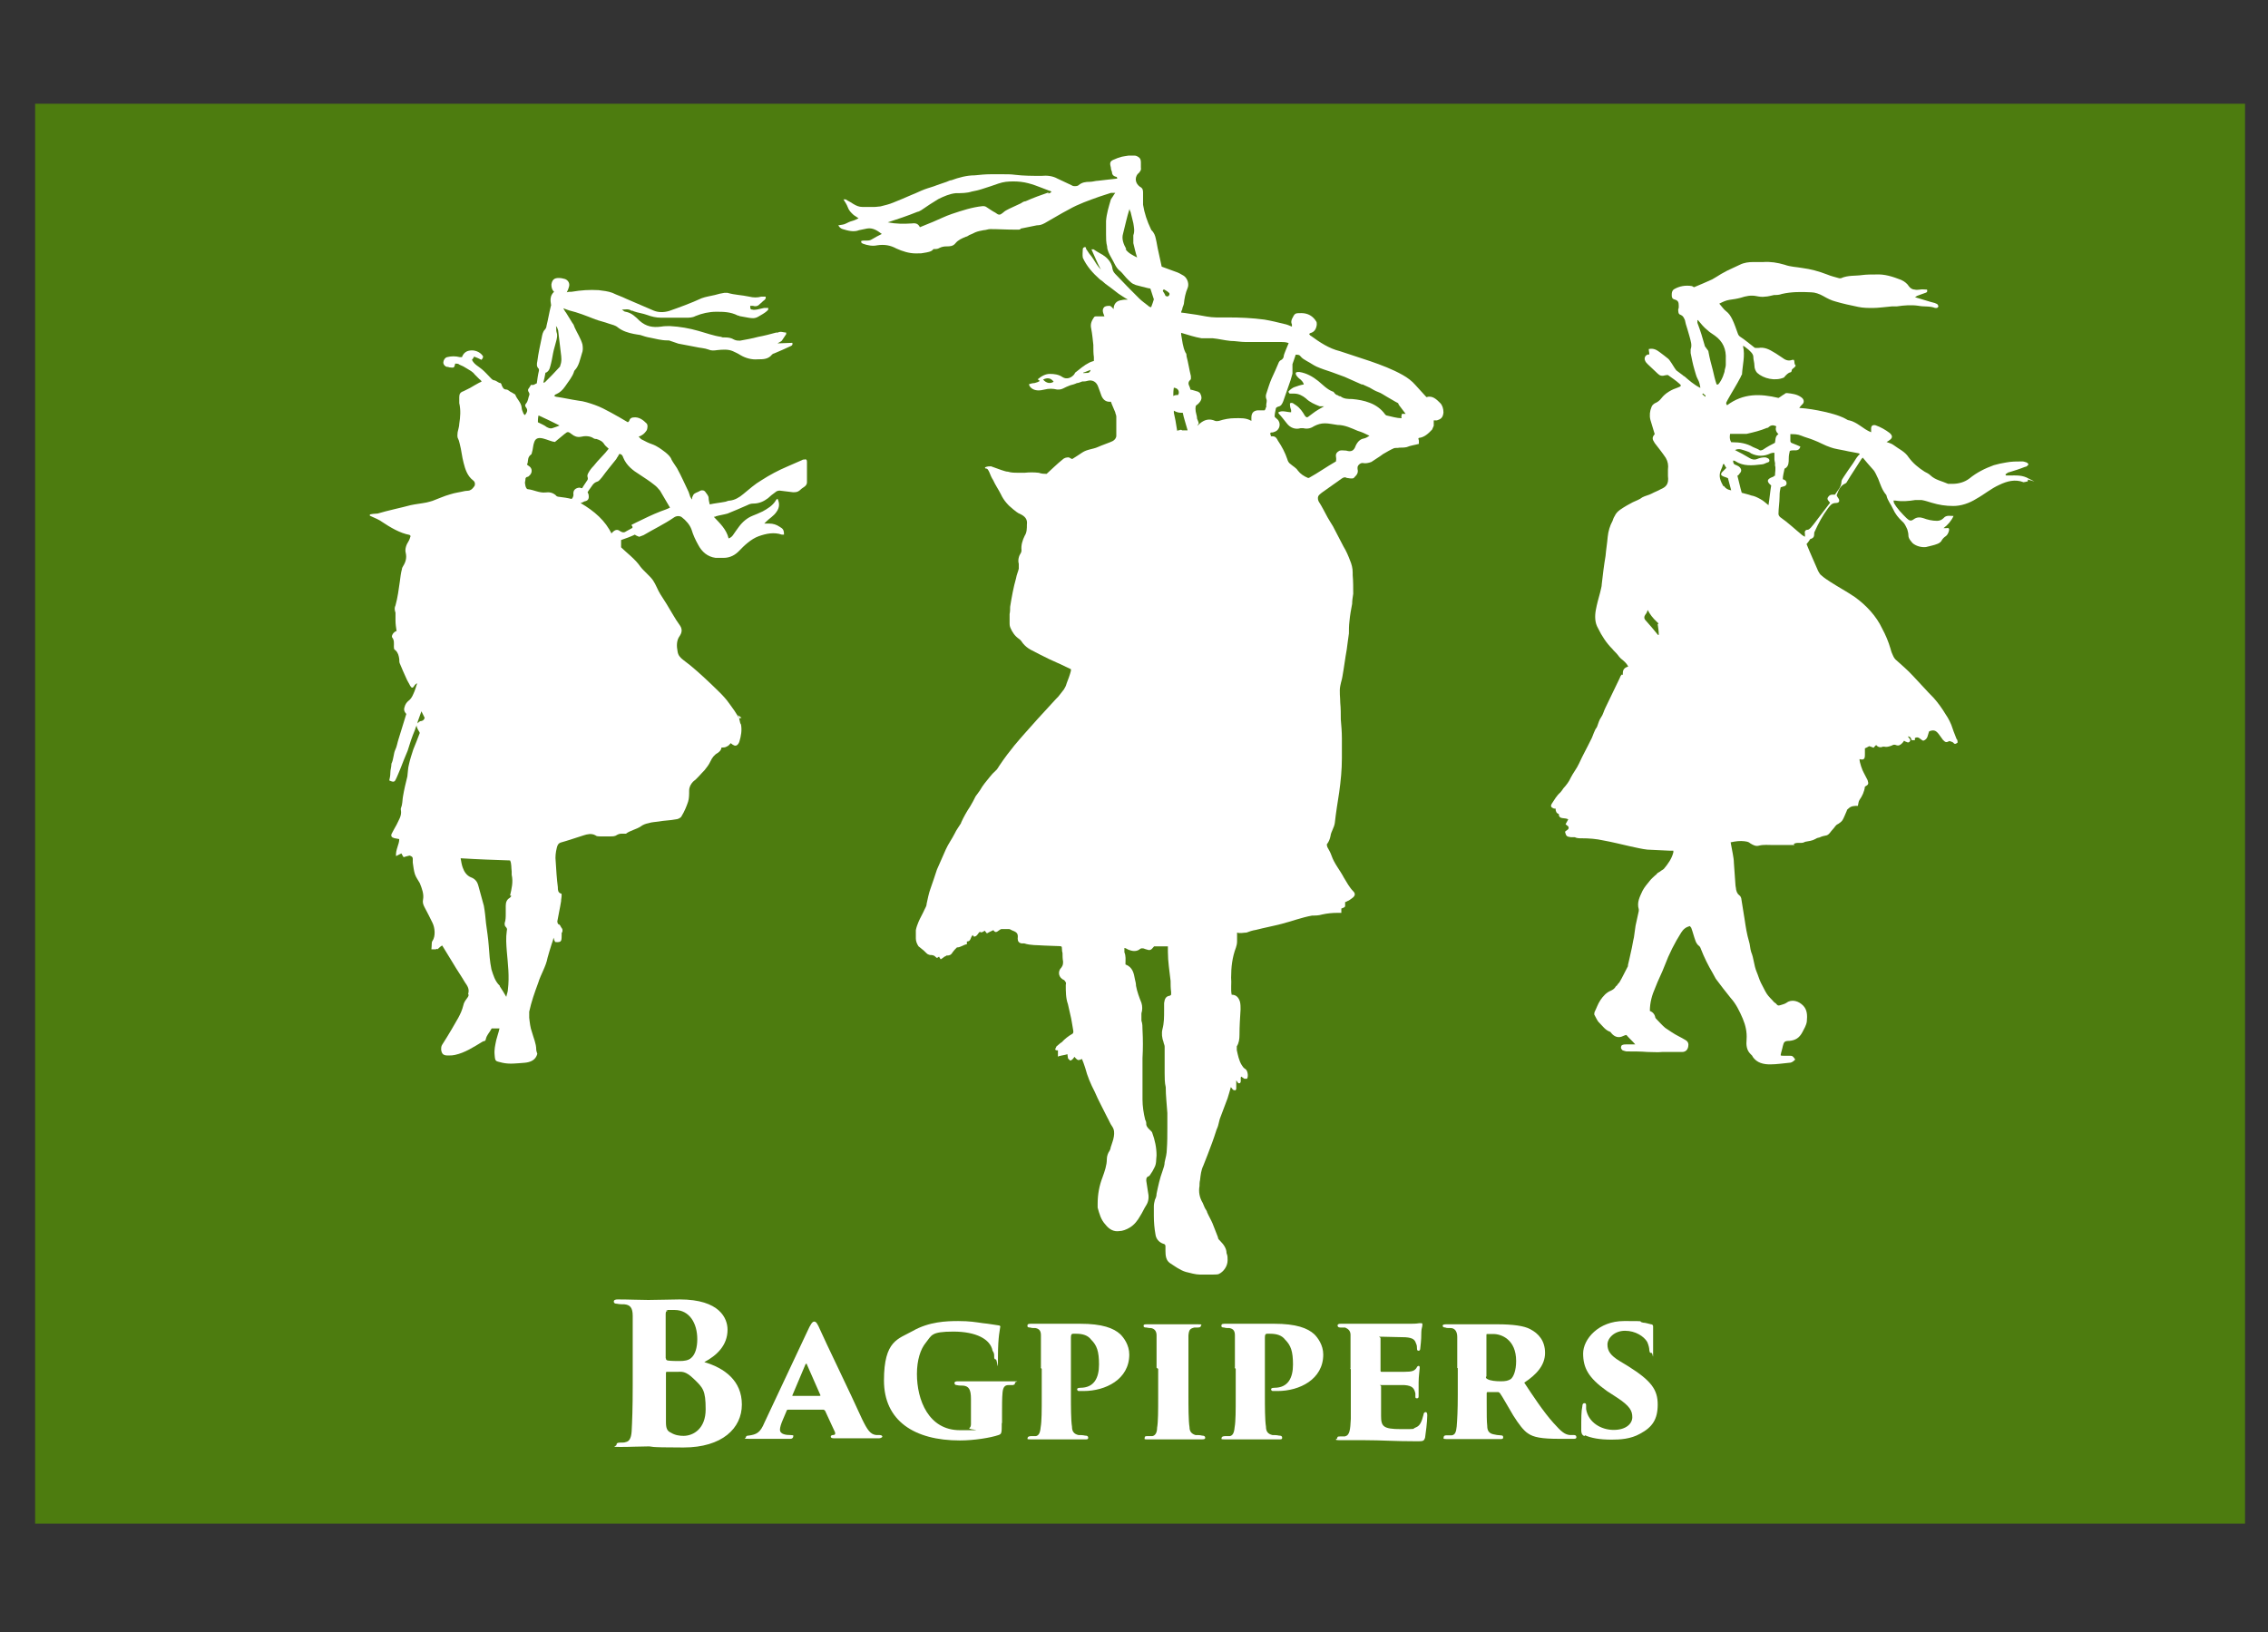
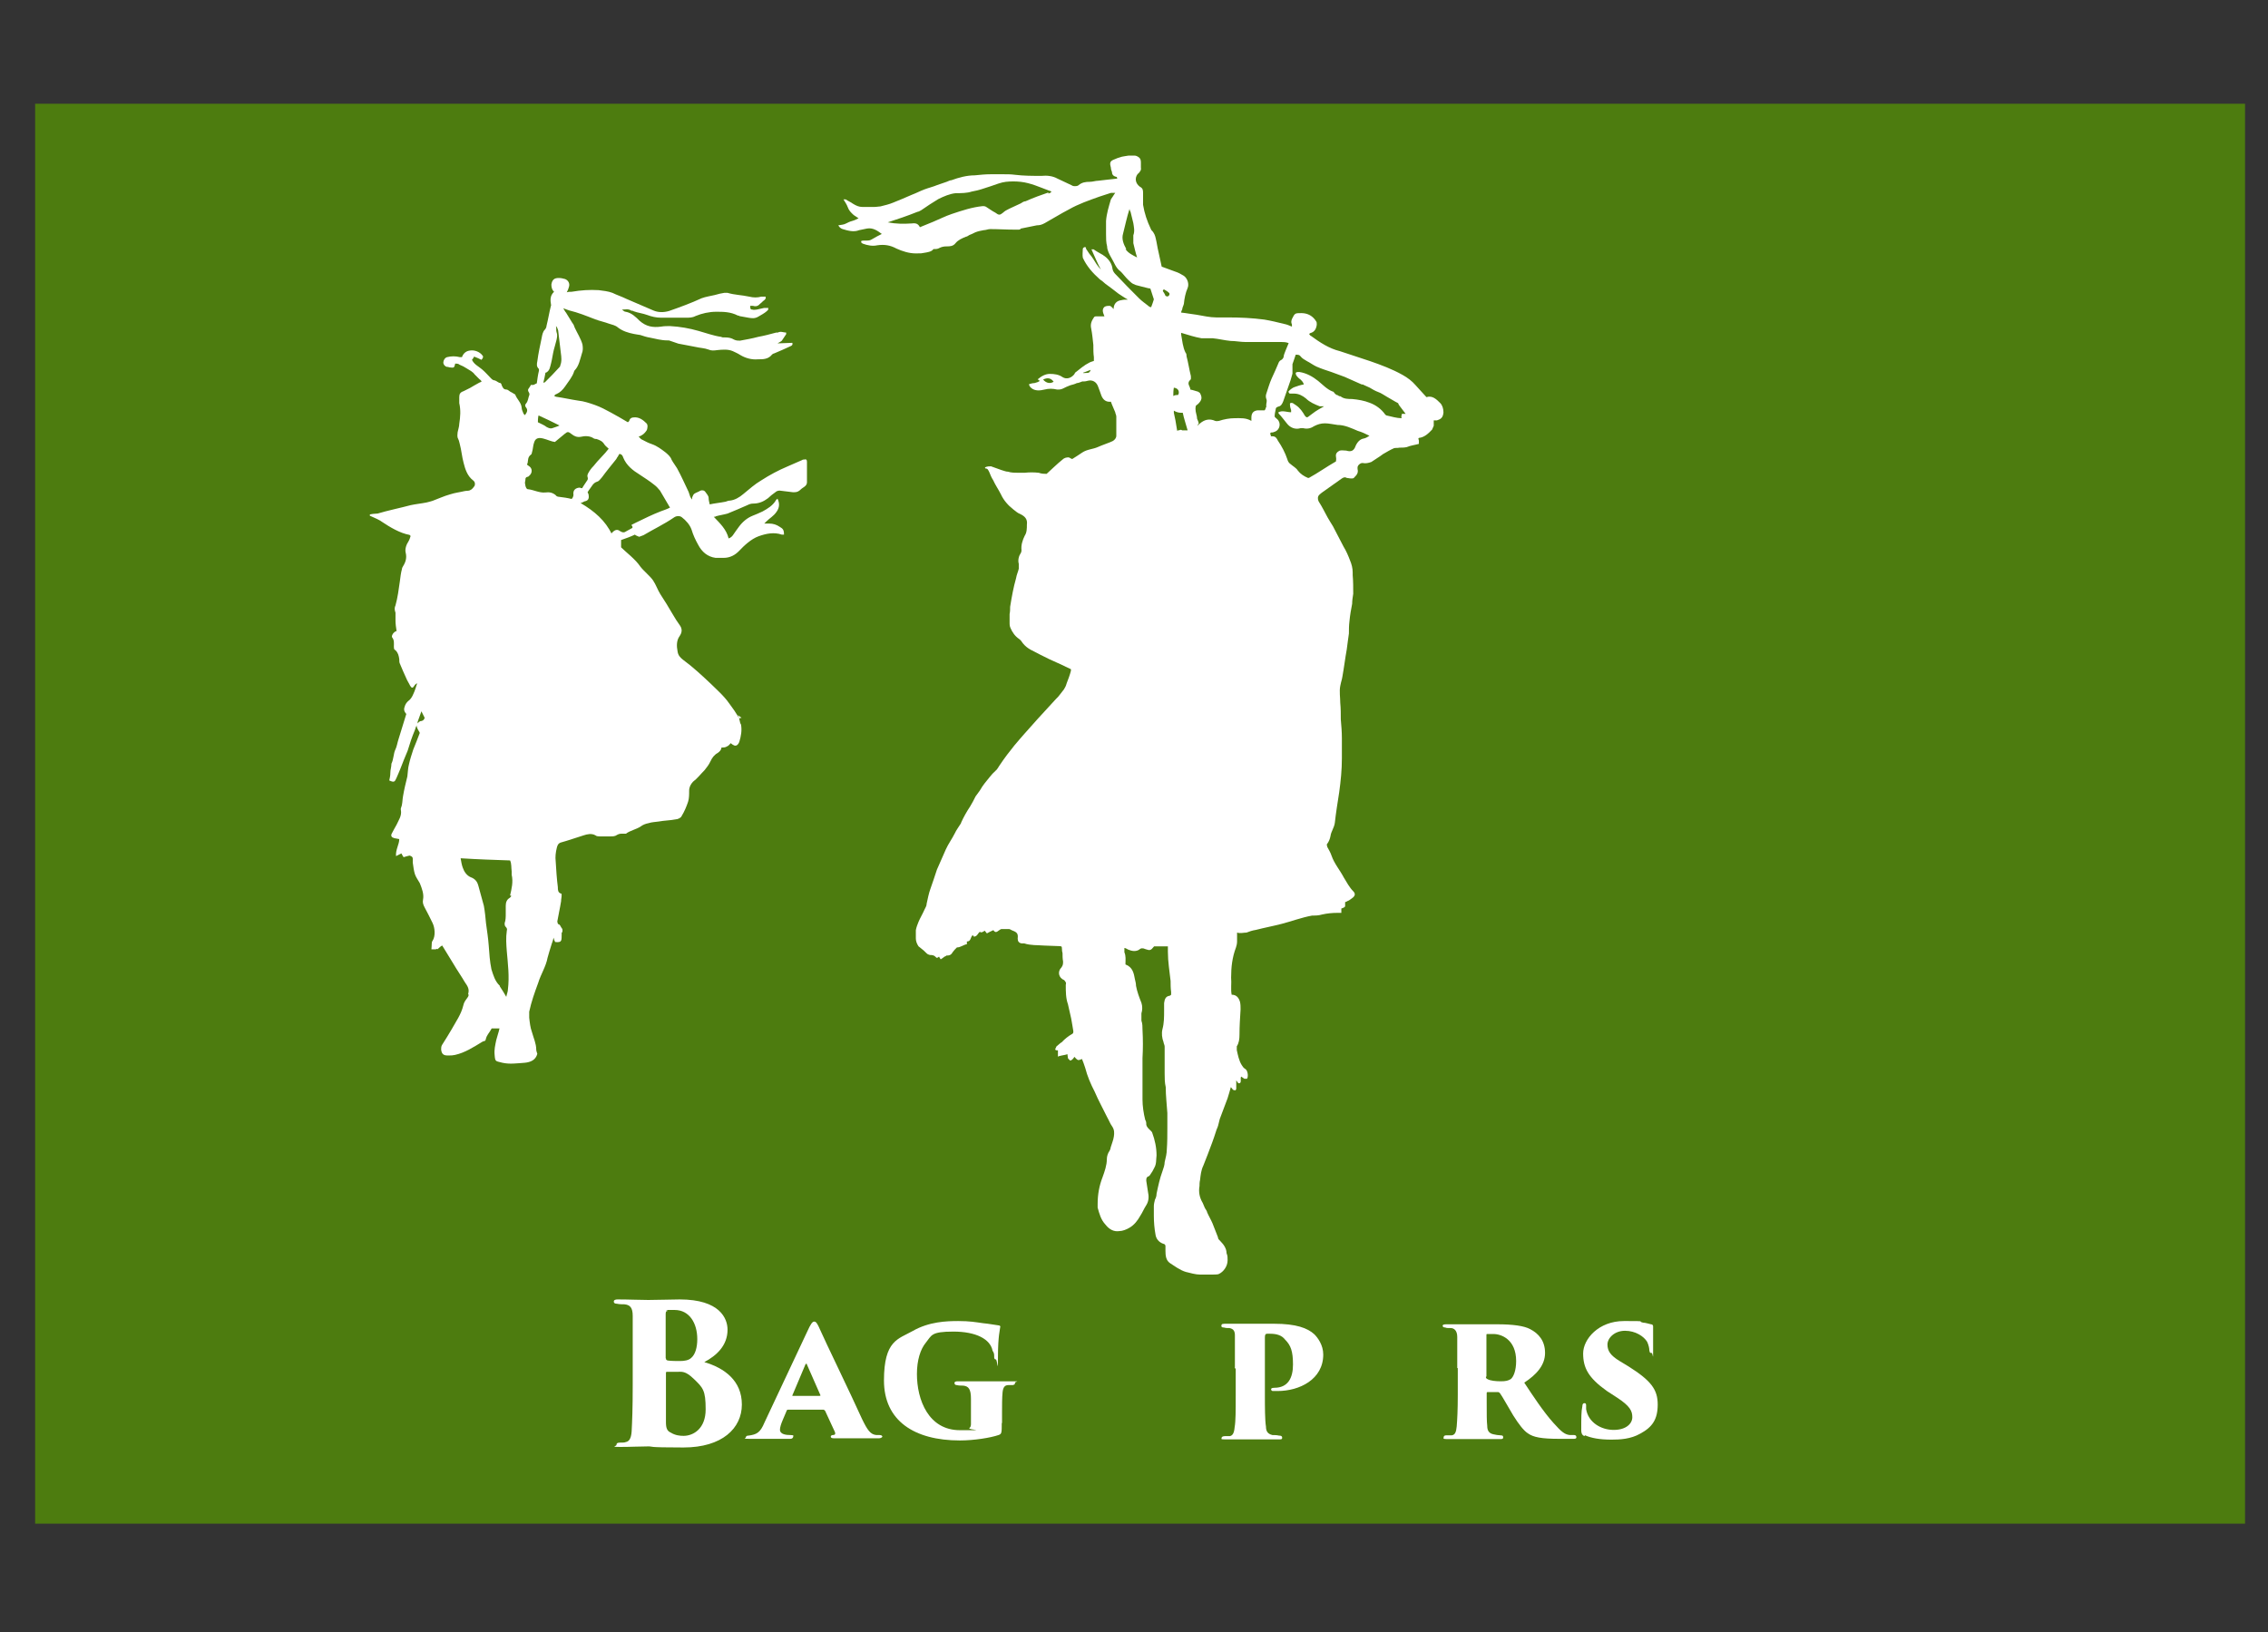
<svg xmlns="http://www.w3.org/2000/svg" version="1.1" viewBox="0 0 839.5 604.1">
  <rect x="0" y="0" width="839.5" height="604.1" fill="#333333" stroke="none" />
  <defs>
    <style>
      .cls-1 {
        fill: #4d7c0f;
      }

      .cls-2 {
        fill: #fff;
      }
    </style>
  </defs>
  <g>
    <g id="Layer_1">
      <rect class="cls-1" x="13" y="38.4" width="818" height="525.6" />
-       <path class="cls-2" d="M753,178.2l-2-1c-2.4-1.4-4.5-1.2-7.1-1.2s-1,0-1.6-.4c.6-.4,1-.8,1.4-.8,2-.6,3.9-1.2,5.9-2,.4,0,.6-.2.8-.4.2,0,.4-.4.4-.6s-.4-.4-.6-.6c-.6-.2-1.2-.4-1.6-.4-2,0-4.1,0-6.1.4-1.4.2-3.1.6-4.5,1-3.3,1.2-6.3,2.7-9,4.9-1.8,1.4-4.1,2-6.3,2s-1.2,0-1.6,0c-2.2-1-4.7-1.4-6.5-3.1-.6-.6-1.4-1-2.2-1.4-2.2-1.4-4.3-3.1-5.9-5.3-1.4-2.2-3.7-3.1-5.5-4.5-.8-.6-1.6-.8-2.7-1.2.4-.2.8-.4,1-.6,1.2-.8,1.4-1.6.2-2.7-1.6-1.2-3.3-2.2-5.3-2.9-1-.2-1.6.2-1.6,1.2v1.4c-3.1-1.2-5.1-3.9-8.6-4.5-2.7-1.6-5.7-2.4-8.8-3.1s-6.1-1.2-9.2-1.4c.4-.6.6-.8,1-1.2,1-.8.8-2-.2-2.7-1.6-1.2-3.5-1.4-5.3-1.6-.4,0-.6,0-1,.4-.8.4-1.4,1-2.2,1.4-6.7-1.6-13-1.8-19,2.7-.8-.8,0-1.4.2-2,1.6-2.9,3.3-5.5,4.9-8.6,0-.4.4-.6.4-.8.2-3.5,1.2-6.9.4-10.4v-.2c.4.2.8.4,1.2.8.6.4,1,.8,1.4,1.2.6.6,1.2,1.2,1.2,2.2s.4,2,.4,3.1.4,2,1,2.7c2.4,2.2,6.7,3.1,9.8,1.8,0,0,.4-.2.4-.4.6-.6,1.2-1.4,2.2-1.6.2,0,.4-.4.4-.6,0-.6.6-.8,1-1.2s.6-.8.4-.8c-.6-.6-.2-1.2-.6-2h-.6c-1.4.6-2.7,0-3.7-.8-1-.6-2-1.4-3.1-2-1.6-1-3.5-2-5.7-1.6h-1c-.4,0-.6-.2-.8-.4-1.6-1.2-3.3-2.7-4.9-3.7-.6-.4-.8-.8-1-1.4-.6-1.6-1.2-3.5-2-5.1-.6-1.2-1.2-2.2-2.4-3.1-.8-.6-1.4-1.6-2.4-2.7,1.2-.6,2.4-1.2,3.7-1.4,1.4-.2,2.9-.4,4.3-.8,1.8-.6,3.7-1,5.7-.6,1,.2,2.2.4,3.3.2,1,0,2.2-.4,3.3-.6,1,0,1.8,0,2.9-.4,3.5-.8,7.1-.8,10.8-.6,1.4,0,3.1.6,4.5,1.4s2.9,1.6,4.5,2c2.7.8,5.5,1.4,8.4,2,1.8.4,3.7.4,5.5.4s4.9-.4,7.1-.6h1.8c2.7-.4,5.3-.6,8-.2,2,.4,4.1,0,6.1.8h.6c.2,0,.6-.4.6-.6s-.2-.6-.4-.8c-.2-.2-.6-.2-.8-.4-2.4-.6-4.7-1.4-7.5-2.2.4-.2.6-.2.6-.4,1-.4,2.2-.8,3.3-1.2.6-.2.8-.4.6-1.2-1,0-1.8-.2-2.7,0-.6,0-1.2.2-1.8,0-.8,0-1.6-.4-2.2-1.2-.6-1-1.6-1.8-2.9-2.4-3.1-1.2-6.1-2.2-9.4-2-1.6,0-3.3,0-4.9.2-2.7.4-5.3,0-8,1.2h-.6c-1.4-.4-3.1-.8-4.5-1.4-3.1-1.2-6.1-2-9.2-2.4-2.2-.4-4.3-.4-6.5-1.2-2.7-.8-5.3-1.2-8-1h-3.7c-1.6,0-3.3.2-4.9,1s-3.1,1.4-4.7,2.2c-.8.4-1.4.8-2.2,1.2-1,.6-2.2,1.4-3.3,2-2.2,1-4.5,2-6.7,2.9-.2,0-.4-.2-.8-.4-2.4-.4-4.7,0-6.7,1.2-.8.6-.8,1.4-.8,2.2s.2,1.4,1.2,1.6c1.2.4,1.4,1,1.4,2.4s-.2.8-.2,1.2c0,.8,0,1.8.8,2,1,.4,1.2,1,1.6,1.8.2.4.2,1,.4,1.6.4,1.4,1,3.1,1.4,4.7s1,3.1.4,4.7v1.4c.4,2,.8,4.1,1.4,6.1.4,1.2.6,2.4,1.2,3.5.6,1,.8,2,1,3.3-2.4-1.2-4.3-2.9-5.9-4.3-.2,0-.4-.2-.6-.4-.8-.6-1.6-1.2-2.4-1.8-.8-1-1.4-2.2-2.2-3.3-.2-.4-.6-.8-.8-1-1-.8-2-1.6-3.1-2.4s-2.2-1.6-4.1-1.2c0,.8.2,1.2.2,2h-.4c-1,.2-1.6,1.2-1.2,2.2.2.6.6,1,1,1.4,1.2,1.2,2.4,2.2,3.7,3.5.8.8,1.6,1,2.9.6.4,0,.8-.2,1,0,1.4,1,2.9,2,4.1,3.1.8.6.8,1-.4,1.4-2.4.8-4.7,2-6.3,4.1-.6.8-1.4,1.4-2.4,1.8-.6.4-1,.8-1.2,1.4-.6,1.4-.8,3.1-.4,4.7.6,1.8,1,3.5,1.6,5.3-1,1.2-1,1.8,0,3.3,1.4,1.8,2.9,3.7,4.1,5.5.8,1.4,1,2.7.8,4.3v2.4c.4,3.1-.8,4.1-2.7,4.9-1,.6-2.2,1-3.3,1.6s-2.4.8-3.5,1.4c-1,.8-2.2,1.2-3.5,1.8-.8.4-1.4.8-2.2,1.2-1.6,1-3.7,2-4.5,3.9-.4.6-.6,1.2-.8,1.8-1,1.8-1.6,3.9-1.8,5.9-.2,2.4-.6,4.7-.8,7.1-.6,3.5-1,6.9-1.4,10.4,0,1-.4,2-.6,3.1-.6,2.2-1.2,4.3-1.6,6.5-.4,2.2-.4,4.7.8,6.7,1.4,2.9,3.1,5.5,5.3,7.7.6.8,1.4,1.4,2,2.2.4.6.8,1,1.2,1.4,1,.8,2,1.6,2.7,2.9-1.2.4-2,1-2,2.4s-.2.4-.4.6c-.4.4-.6.8-.8,1.4-1.8,3.7-3.5,7.3-5.3,11-.6,1.2-.8,2.4-1.6,3.5-.6.8-1,2.2-1.4,3.3-.2.6-.6.8-.8,1.4-.6,1.2-1,2.7-1.6,3.7-1.4,2.9-2.9,5.5-4.3,8.6-.8,1.8-2.2,3.5-3.1,5.3-.6,1.4-1.6,2.7-2.7,3.9-.4.6-.8,1.2-1.2,1.6-1.2,1-2.2,2.7-3.1,4.1-.6,1-.2,1.4.8,1.8h.6c0,1.1.4,1.8,1.2,2,0,2.2,2.2,1.2,3.5,2-.4.6-.6,1.2-1,1.8.4.4.8.6,1,.8.6,1.2-.8,1.4-1.2,2,.4,1.6.6,1.8,2.2,2h1.4c.8.4,1.6.4,2.4.4,2.9,0,5.5.2,8.2.8,3.3.6,6.5,1.4,10,2.2,2,.4,4.3,1,6.3,1.2,2.9.2,5.5.2,8.4.4h1.2v.6c-.6,2.4-2,4.3-3.5,6.1-.4.4-1,.6-1.4,1-.4.2-.6.4-1,.6-.2.2-.4.6-.8.8-.6.6-1.4,1.2-2,2-1,1.2-2,2.4-2.7,3.7-1,2.2-2.2,4.3-1.4,6.9v.6c-.4,1.8-.8,3.7-1.2,5.5-.2,1.4-.4,2.9-.6,4.3-.4,1.6-.6,3.3-1,4.9-.4,1.8-.8,3.7-1.2,5.3,0,.2,0,.6-.2.8-1,1.8-1.8,3.7-2.9,5.5-.2.4-.6.6-.8,1s-.4.4-.6.6c-.4.8-1,1.2-1.8,1.6-1.6.6-2.9,2-3.9,3.5s-1.4,2.9-2.2,4.5c0,.4-.2.8,0,1,.6,1,1,2.2,1.8,2.9,1.2,1.2,2.2,2.7,3.9,3.3.2,0,.4.4.6.6,1.2,1.4,2.7,1.8,4.3,1,.4-.2,1-.4,1.2-.4,1,1.2,2.2,2.2,3.3,3.5h-3.3c-.4,0-1,0-1.4.2-.4,0-.6.6-.6,1s.4.8.6,1c.6.2,1.2.4,1.6.4,2.4,0,5.1,0,7.5.2,2,0,3.7.2,5.7,0h7.3c1.2,0,2-.8,2.2-2,.2-1,0-1.8-1-2.4-1.6-1-3.5-1.8-5.1-2.9-.8-.6-1.6-1-2.4-1.6-1.2-1-2.2-2.2-3.3-3.3,0,0-.4-.4-.4-.6-.2-1.2-1-2-2-2.4,0-3.1.8-5.9,2-8.6,1-2.7,2.4-5.3,3.5-8.2,1.6-4.3,3.7-8.4,6.1-12.2.8-1.2,1.6-2,3.3-2.4,0,.2.2.4.4.6.6,1.6,1,3.3,1.6,4.9.2.6.6,1.2,1,1.6.6.4.8.8,1,1.4,1.2,3.1,2.7,6.1,4.3,8.8.4.8.8,1.4,1.2,2.2,1.8,2.4,3.7,4.9,5.5,7.1,2,2.2,3.3,4.9,4.5,7.7,1,2.4,1.6,4.9,1.4,7.7-.2,2,0,3.9,1.4,5.3s.6.6.8,1c1.6,2.4,4.1,2.9,6.5,2.9s4.9-.4,7.1-.6c1,0,1.6-.6,2.2-1.2-.8-1.2-1-1.4-2-1.4h-2.4c-1,0-.6,0-1-.2.2-1.2.6-2.2.8-3.3.4-1.6.6-2,2.4-2,2.2-.2,3.7-1,4.9-3.3.6-1.2,1.4-2.4,1.6-3.9.2-2.2.2-4.3-1.4-5.9s-3.7-2.2-5.5-1.4c-.6.4-1.2.8-2,1-.6.2-1.2.4-1.6.4s-.8-.6-1-.8c-.2,0-.4-.4-.6-.4-.8-1-2-2-2.7-3.1-.8-1.2-1.4-2.7-2.2-4.1-.6-1.2-1-2.7-1.6-4.1-1-2.4-1-4.9-2-7.3-.4-1.2-.4-2.7-.8-3.9-.8-2.7-1.2-5.3-1.6-8-.4-2.4-.8-5.1-1.2-7.5,0-.6-.4-1.4-.8-1.6-.8-.6-1-1.4-1.2-2.2,0-.6-.2-1-.2-1.4-.2-2.9-.4-5.5-.6-8.4,0-1-.2-2.2-.4-3.3-.2-1.4-.6-2.9-.8-4.3,1.8-.4,3.5-.6,5.1-.4s1.6.4,2.2.8c1,.6,2,1.2,3.3.8,1.6-.4,3.5-.2,5.1-.2h6.7c2.2,0,.8,0,1-.4.6-.4,1.2-.4,2-.4h.8c.6,0,1-.2,1.4-.4,1.2-.2,2.7-.4,3.7-1s1-.4,1.6-.6c.8-.4,1.6-.6,2.7-.8,1-.4,1.4-1.4,2.2-2.2s1-1.6,2-2c.6-.4,1.2-.8,1.6-1.4.6-1,1-2.2,1.6-3.5,0-.4.4-.6.6-.8,1-1,2.2-1,3.5-1,.2-.8.2-1.6.6-2.2,1-1.4,1.8-3.1,2-4.9,1.4-.8,1.4-1,1-2.4-.4-.8-.8-1.6-1.4-2.7-.6-1-1.6-3.9-1.6-5.1,1.6.4,2,0,2-1.6v-2.4c.6-.2,1.2-.6,1.6-.8.6.2,1.2.4,1.6.6.4-.4.6-.8,1-1,.6.8,1.6,1,2.4.6h.6c.8.2,1.6,0,2.7-.4.6-.4,1.2-.4,1.6-.2,1,.4,1.6,0,2.4-.8.2-.2.4-.6.6-.8.4.2.6.4.8.4.4.2.8.4,1.2,0s.4-.8,0-1.2-.4-.6-.6-.8c1,0,1.2.8,1.4,1.4h1.2v-.8c1.4-.8,2,.6,3.1,1,1.8-.6,1.6-2.2,2.2-3.5,1.6-.6,2.4-.4,3.5,1,.6.8,1,1.4,1.6,2.2,1,1,1.2,1,2.4.4.6.2,1.2.4,1.4.6.6.8,1,.4,1.6,0,0-.6,0-1-.4-1.4-.4-1.2-1-2.4-1.4-3.7-.6-2-1.6-3.9-2.7-5.5-1.2-2-2.7-4.1-4.3-5.9-2.7-2.7-5.1-5.5-7.7-8.2-2-2.2-4.3-4.1-6.5-6.1-.4-.4-.6-.8-.8-1.2-.4-.8-.8-1.8-1-2.7-.8-2.7-1.8-5.1-3.1-7.5-2.2-4.7-5.9-8.6-10-11.6-2.9-2-6.1-3.7-9.2-5.7-1.2-.8-2.2-1.4-3.3-2.4-.6-.4-.8-1-1.2-1.6-1.4-3.3-2.9-6.5-4.3-10,.4-.4.8-1,1.2-1.6,0-.2.4-.4.6-.4q1-.4,1-1.4t.2-1.2c1.4-3.1,2.9-5.9,4.9-8.6.8-1,1.4-2,2.9-2s1.6-1,.8-2c-.2-.4-.6-.8-.4-1,.6-1.6,1.2-3.3,2.9-4.1.6-.2.8-.6,1-1,1.6-2.7,3.3-5.1,4.9-7.7.2-.4.4-.6.8-1,1.2,1.4,2.4,2.9,3.7,4.3,1,1,1.4,2.4,2,3.5.8,2,1.4,4.1,2.9,5.9,0,0,.2.2.2.4.4,1.8,1.6,3.1,2.4,4.9.8,1.8,2,3.3,3.3,4.5,1,.8,1.4,1.8,2,3.1.2.8.4,1.4.4,2.2,0,1.2,1,2.2,1.6,2.9,1.2,1,3.1,1.6,4.9,1.4,1.4-.4,2.9-.6,4.3-1.2.6-.2,1.4-.8,1.6-1.4.4-.6.8-1,1.4-1.4.6-.4,1-1.2,1.2-2s0-1.2-1-1h-1c1.6-1.2,2.9-2.7,3.7-4.5-1.4,0-2.7-.4-3.7.8-.6.6-1.4,1-2.4,1-1.8,0-3.5-.4-5.1-1-1.2-.4-2.4-.4-3.5.4s-1.6.6-2.7-.4c-1.6-1.6-3.5-3.5-4.7-5.7,0-.2,0-.6-.2-.8h.8c2.4.4,4.9.2,7.3-.2h2.4c1.2.2,2.4.6,3.7,1,2.7.8,5.1,1.2,8,1.2s5.9-1,8.6-2.7c2.9-1.6,5.3-3.7,8.4-5.1,2.9-1.4,5.9-2.2,9-1,.4,0,1-.2,1-.2.8,0,.6-.4.6-.8h0l2,.6ZM613.6,234.9c-1.4-1.8-3.1-3.7-4.5-5.3-.6-.6-.6-1.4,0-2.2.4-.4.6-1,.8-1.6.8,1.6,2,3.1,3.3,4.3s.4.6.4,1c.2,1.2.4,2.7.4,3.9h-.4ZM631.1,146.8c-.4-.4-.6-.6-1-.8,0,0,.2-.2.2-.4.4.2.6.6,1,.8v.4h-.2ZM635.4,142.3c-.6-1.8-1-3.5-1.4-5.3-.6-2.2-1.2-4.5-1.6-6.7,0-.6-.6-1-.8-1.4s-.6-.6-.6-1c-.8-2.9-1.6-5.5-2.7-8.4v-1h.2c1,1.2,2.2,2.7,3.5,3.7.8.8,1.6,1.2,2.7,2,3.1,2.2,4.3,5.1,4.1,8.8v2c0,.6-.2,1.2-.4,2,0,.8-.4,1.4-.6,2.2-.4,1-1,2.2-1.8,3.1h-.4ZM638,180.1c-1.2-2-2-3.9-1-6.1.4-.8.6-1.4.8-2.2h.4c.2.6.6,1,.8,1.4-.6.6-1.2,1.2-1.6,1.6-.6.8-.4,1.2.6,1.6.6.2,1.2.4,1.6.6.4,1.4.8,2.9,1.2,4.5-1.2-.2-2-.6-2.7-1.6l-.2.2ZM656.6,176.2c0,.2-.4.4-.6.4-2,.8-2.2,1.6-.4,3.1-.4,2.4-.6,4.9-1,7.3-1-.8-1.8-1.6-2.9-2.2s-2.2-1.2-3.5-1.4c-1-.4-2.2-.6-3.5-1-.6-2-1-4.1-1.6-6.3.4-.2.6-.4.8-.8.8-.8.8-1.6,0-2.4-.4-.4-1-.6-1.4-.8-.8-.2-1-.8-1-1.6.4,0,.6,0,.8.2,3.1,2,6.3,1.6,9.8,1.2.8,0,1.6-.6,2.4-.8.6-.2.6-1,0-1.4-.4-.2-.8-.4-1.2-.4-1,0-2,.2-2.9.6-1,.4-2,.2-2.9-.4-1.6-1-3.5-2-5.3-2.9,1.6-.8,2.9,0,4.3.4.6.2,1.2.4,1.6.8,2.4,1.2,4.9,1.2,7.3,0,.2,0,.6-.2.8-.2h.6v2.4c0,.8.4,1.4.2,2.2.4,1.2,0,2.7,0,3.9h0l-.6.2ZM657.2,163.8c-1.6.8-3.1,1.6-4.7,2.7-.6.2-1,.4-1.4,0-.6-.4-1.4-.6-2.2-1-2.4-1.4-4.9-1.8-7.7-1.8s-.4,0-.4,0c-.6-1-.6-2-.4-3.1h6.1c2.7-.6,5.1-1.2,7.5-2.2.4,0,.6-.2.8-.4.8-.7,1.7-.7,2.7-.2-.4,1-.2,2,.8,2.9-1.4.8-1,2.4-1.4,3.5l.4-.2ZM688.6,168c-1.2.8-1.8,2.2-2.7,3.5-1.2,1.6-2.4,3.5-3.5,5.1-.4.6-.8,1.2-.8,1.8,0,1-.4,1.8-1,2.7-.4.6-.8,1.2-1.4,2h-1c-.8,0-1.2.4-1.6,1-.2.4-.2.6,0,1,.2.2.4.6.8,1-2,2.7-4.1,5.3-6.1,8-.4.4-.6.8-1,1.2-.4.4-.8.8-1.2.8-1,0-1.2.8-1,1.6v1c-.6-.4-.8-.4-1-.6-2.7-2.2-5.3-4.7-8.2-6.7-.4-.4-.6-.8-.6-1.2,0-2,.4-4.3.4-6.3s.2-2.4.4-3.5c.8-.4,2-.2,2.2-1.4,0-1-.6-1.4-1.4-1.6,0-1.2.4-2.7.6-3.7,0-.2.2-.4.4-.4,1.2-.8,1.2-2.2,1.2-3.5s.2-2,.4-2.9c1.4-.6,3.3.6,3.9-1.6-1-.4-1.8-.8-2.9-1.2-.6-.2-.8-.4-.8-1v-2.4c1.4,0,2.7,0,4.1.6s3.1,1,4.5,1.6c2.2.8,4.1,2,6.3,2.7,1.6.6,3.5.8,5.3,1.2,1.6.4,3.3.6,5.1,1,0,0,.4.2.4.4v.6h0l.2-.8Z" />
      <path class="cls-2" d="M525.2,162.1c2-.2,3.5-1.6,4.9-3.1.2-.4.4-1,.6-1.4v-2h1.2c1.2-.4,2.2-.8,2.4-2.9,0-1.4-.4-2.7-1.2-3.5-1.4-1.4-2.9-2.9-5.1-2.2-1.4-1.6-2.9-3.1-4.1-4.5s-2.9-2.7-4.7-3.7c-3.9-2.2-8-3.7-12-5.1-3.7-1.2-7.3-2.4-11.2-3.7-4.1-1-7.5-3.3-10.8-5.7-.2,0-.4-.4-.6-.6h0q0-.2.4-.4c1.6-.4,2.2-1.6,2.4-3.1,0-.4,0-1-.2-1.2-1.2-2-3.1-3.1-5.5-3.1s-2.4,0-3.5,2.2c-.2.6-.4,1.2,0,2v.8c-1-.4-1.8-.8-2.9-1-2.4-.6-4.9-1.2-7.3-1.6-4.5-.6-9-.8-13.5-.8s-2.9,0-4.3,0c-2.4,0-4.9-.6-7.3-1-1.8-.2-3.7-.6-5.7-.8,0-.4.2-.8.4-1.2,0-.6.4-1.2.6-2,.2-2,.6-4.1,1.4-5.9.6-1.4,0-3.5-1.4-4.5-1-.6-2-1.2-3.3-1.6-1.6-.6-3.3-1.2-4.9-1.8-.4-1.8-.8-3.7-1.2-5.5-.4-1.6-.6-3.3-1-4.9-.2-1-.6-2.2-1.6-3.1l-.2-.4c-1.4-2.9-2.4-5.9-2.9-9v-4.3c0-1,0-1.8-1.2-2.4-1.6-1.2-2-3.1-.8-4.7,0,0,.6-.4.6-.6.4-.4.8-1,.6-1.8v-1.6c0-.8,0-1.6-.8-2.2-.6-.4-1-.6-1.6-.6h-2.2c-.4,0-2.2.4-2.4.4-1.4.4-2,.6-3.3,1.2s-1.2,1.4-.8,2.9c0,.6.2,1,.4,1.6,0,1,.6,1.6,1.8,1.8,0,0,0,.4.2.6-2.4.2-4.9.6-7.1.8-1,0-2,.4-3.1.4-1.6,0-2.9.2-4.1,1.2-.4.4-1,.4-1.6.4s-.8-.2-1.2-.4c-1.6-.8-3.5-1.6-5.1-2.4-1.8-1-3.9-1.2-5.9-1-3.3,0-6.5,0-9.8-.4-1.4-.2-2.9-.2-4.3-.2h-4.7c-2,0-3.9.2-5.9.4-2.9,0-5.9.8-8.6,1.8-.6,0-1.2.4-1.8.6-1.2.4-2.4.8-3.5,1.2-1.4.6-3.1,1-4.7,1.6s-3.1,1.4-4.7,2c-2.2,1-4.7,2-6.9,2.9-1.4.6-3.1,1-4.7,1.4-.6,0-1.4.2-2.2.2h-4.5c-1.2,0-2.2-.4-3.5-1.2-.8-.6-1.8-1-2.7-1.6h-.8c.6,1,1.2,1.8,1.6,2.9.4,1.2,1.2,2,2.2,2.9.6.4,1.2.8,1.8,1.2-.8.4-1.6.8-2.4,1-.8.2-1.6.6-2.4,1s-1.6.4-2.7.6c.4.8,1,1.2,1.6,1.4,2,.6,4.1,1.2,6.1.4.8-.2,1.8-.4,2.9-.6,2.2-.4,3.9.8,5.5,2-1.2.6-2.4,1.2-3.7,2-1.2.8-2.7.2-3.9.6-.2.6.2.8.6,1,1.6.6,3.5,1,5.3.6,2.7-.4,4.9,0,7.1,1.2,2.2,1,4.7,1.8,7.1,1.8s2,0,3.1-.2c1.2-.2,2.9-.4,3.5-1.4.8,0,1.6,0,2.2-.4.8-.4,1.6-.6,2.7-.6s2.4,0,3.3-1.2c1-1.2,2.4-1.8,3.9-2.4.4,0,.8-.4,1.2-.6.6-.2,1.4-.6,2.2-1,1-.4,2-.6,3.1-.8.8,0,1.6-.4,2.4-.4,3.1,0,5.9.2,9,.2s1.6,0,2.4-.4c1.8-.4,3.9-.8,5.9-1.2,1,0,1.8-.2,2.9-.8,2.9-1.6,5.9-3.5,9-5.1,3.5-2,7.3-3.3,11.2-4.7,1.4-.4,2.9-1,4.3-1.4h1.6c-.4.6-.6.8-.8,1.2-.2.4-.6.8-.8,1.2-.8,2.7-1.6,5.3-1.8,8v4.9c0,1.4,0,3.1.4,4.5,0,1.4.8,2.9,1.6,4.3,1,1.6,1.6,3.7,3.3,4.9,0,0,.4.4.6.6,1,1.2,2,2.4,3.3,3.5.4.4,1.2.8,1.8,1,1.4.4,3.1.8,4.7,1.2.2,0,.8,0,.8.4.4,1.2.8,2.4,1.2,3.7h0c-.2.8-.6,1.8-1,2.9-.4,0-.8-.2-1.2-.6-1-.8-2.2-1.6-3.3-2.7-2.9-2.9-5.7-5.7-8.4-8.6-.6-.6-1.2-1.2-1.4-2.2-.2-2-1.4-3.7-3.1-4.9-.2,0-.4-.4-.6-.4-1-.6-2.2-1.2-3.3-2h-.8c1.2,2.7,2.2,5.1,3.5,7.5h0c-.6-.6-1-1.2-1.6-2-.8-1.2-1.6-2.7-2.7-3.9-.4-.6-.8-1.2-1.2-1.8,0-.2,0-.8-.6-.6-.2,0-.6.4-.6.6,0,1-.2,2.2,0,3.3,1.4,3.1,3.7,5.7,6.3,8,.6.4,1.4,1,2,1.6,1.6,1.2,3.3,2.4,4.9,3.7,1,.6,2,1.4,3.5,2.2-1,0-1.6,0-2.4.2-1.8.2-2.9,1.4-2.9,3.3h0c-.4-.4-.8-1-1.4-1.2-.6,0-1.4,0-2,.4-.8.8-.8,1.6,0,3.5h-2.9c-.4,0-.8,0-1,.4-.8,1.2-1.4,2.4-1,4.1.4,2,.6,4.3.8,6.1v.4c0,1.4,0,2.7.2,4.1v1.4c-.6.2-1.4.4-2,.8s-1.2.6-1.6,1c-1,.6-1.8,1.4-2.9,2.2-.4.2-.6.6-.8,1-1,1.2-2.7,2-4.3,1-1.4-1-3.1-1.2-4.7-1.2s-3.1.8-4.5,2c.2.2.6.4.8.6-.6.4-1.2.6-2,.8-.6,0-1.4.2-2,.4,0,.6.4,1,.8,1.4,1.4,1.2,3.3,1,4.9.6s3.1-.4,4.7,0c.8,0,1.4,0,2.2-.4s1.6-.8,2.7-1.2c.8-.2,1.6-.4,2.4-.8.6,0,1.4-.4,2-.6.6,0,1.2,0,1.8-.2,2-.6,3.5.4,4.1,2.2.4,1,.8,2.2,1.2,3.3.6,1.4,1.6,2.4,3.5,2.2.4,1.2,1,2.4,1.6,3.9,0,.4.4,1,.4,1.6v7.1c0,.8-.6,1.6-1.4,2-1.8.8-3.7,1.4-5.5,2.2s-3.9.8-5.7,2c-1.2.8-2.4,1.6-3.7,2.4-.4,0-1-.6-1.4-.6-.8,0-1.6.2-2.2.8-2,1.6-3.9,3.5-5.9,5.3-.8,0-1.8,0-2.9-.4-1.8-.2-3.5-.2-5.3,0h-2.2c-1.2,0-2.7,0-3.9-.4-.8,0-1.6-.4-2.4-.6-1.2-.4-2.7-1-3.9-1.4-.6,0-1.4,0-2.2.4,0,0,0,.4.2.4.8,0,1,.6,1.4,1.4.4,1,.8,2,1.4,2.9.8,1.8,2,3.5,2.9,5.3,1,2.2,2.7,4.1,4.5,5.5.8.6,1.6,1.4,2.7,1.8,1.6.8,2.7,1.8,2.4,3.9,0,1.4,0,2.9-.8,4.1-.8,1.6-1.4,3.5-1.2,5.3,0,.2,0,.6-.2,1-.8,1.2-1.2,2.7-.8,4.1v1.8c-.2,1-.8,2.2-1,3.5-1,3.5-1.6,6.9-2.2,10.6,0,.8,0,1.8-.2,2.7v3.1c0,.8,0,1.4.4,2.2.6,1.4,1.6,2.9,3.1,3.9.6.4,1,1,1.4,1.6.8,1,1.8,1.8,2.9,2.4,2.2,1.2,4.7,2.4,6.9,3.5,2.7,1.2,5.3,2.4,8,3.7v.6c-.4,1.6-1,3.1-1.6,4.7-.2.8-.6,1.6-1,2.2-.4.6-1,1.2-1.4,1.8s-1,1.2-1.6,1.8c-2.2,2.4-4.5,4.9-6.7,7.3-1.6,1.8-3.3,3.7-4.9,5.5-1.2,1.4-2.4,2.7-3.7,4.3-1.8,2.2-3.7,4.7-5.3,7.1-.6.8-1,1.8-1.8,2.4-1.4,1.2-2.7,3.1-3.9,4.5-.6.8-1.2,1.6-1.8,2.7-.4.6-1,1.4-1.6,2.2-.6,1.2-1.2,2.4-2,3.7-1.2,1.8-2.4,3.9-3.3,5.9,0,.2-.2.6-.4.8-.6,1-1.4,2-2,3.3-1,2-2.4,3.9-3.3,5.9-1,2.4-2.2,4.9-3.3,7.5-.8,2.4-1.6,4.9-2.4,7.1-.6,1.6-1,3.7-1.4,5.5,0,.8-.4,1.4-.8,2.2-.6,1.4-1.6,3.1-2.2,4.5-.4,1-.8,2-1,3.1v3.1c0,1,.4,2,1,2.9.2.2.6.4,1,.8.6.4,1.2,1,1.8,1.6s.8.6,1.4.8c.6,0,1.4,0,2,.6s.6.6,1.4,0h0c0,.2.4.6.6,1,.6-.4,1-.6,1.4-1,.4,0,.8-.6,1-.4,1,0,1.6-.4,2-1.2.4-.6,1-1.2,1.6-1.8,1.4,0,2.4-1,3.7-1.2h0v-1c1.6,0,1.2-1.6,2.2-2.4,0,.2.4.6.4.6,1.2,0,1.4-1.2,2.2-1.8.4.4,1,.2,1.8-.4.2.2.4.6.8,1,.8-.4,1.4-.8,2.4-1.2,1,1.6,1.8,0,2.9-.4h2.9c.4,0,.8.4,1.4.6,1.6.6,2,1.2,1.8,2.9,0,1,.4,1.6,1.4,1.8h1c2.4.8,4.9.6,7.3.8,1.6,0,3.5.2,5.3.2s1.2.4,1.4,1.2c0,.4,0,.8.2,1.4,0,1,0,2,.2,3.1,0,.8,0,1.4-.6,2.2-1.6,1.6-1,3.9,1,4.7h0s.4.4.6.8,0,.6,0,1c0,2.4,0,4.9.8,7.1.4,1.8.8,3.5,1.2,5.3.2,1.4.6,3.1.8,4.7,0,.4,0,.8-.4,1-1.4.8-2.7,1.8-3.9,3.1,0,0-.4.2-.6.4-.4.4-1,.8-1.4,1.2,0,.2-.4.8-.4,1,0,.4.6.4,1,.4v2.4c0-.4,2.7-.6,3.5-1,0,.4.2,1,.2,1.4s.6.6.8,1c.2,0,.6-.2.8-.4s.6-.6.8-1c.4.4.8,1,1.4,1.2.4,0,1-.2,1.4-.4.4,1,.8,2,1.2,3.3.8,3.1,2,5.9,3.5,8.8,1.4,3.3,3.1,6.3,4.7,9.6.6,1,1,2.2,1.8,3.3.8,1.2.8,2.4.6,3.7-.2,1.4-.8,2.7-1.2,4.1,0,.4-.2.8-.4,1.2-.6.8-1,2-1,3.1,0,2.2-.8,4.5-1.6,6.7-1.2,3.1-1.8,6.3-1.8,9.8v1.4c.6,2.2,1.2,4.5,2.9,6.3,1.4,1.8,3.1,2.7,5.1,2.4,1.2,0,2.7-.6,3.7-1.2,1.8-1,3.1-2.7,4.1-4.5.8-1.2,1.4-2.7,2.2-3.9,1-1.6,1-3.3.6-5.1-.2-1.2-.4-2.7-.6-3.9,0-.8,0-1.2.6-1.6.2,0,.6-.2.8-.6.6-.8,1.2-1.8,1.6-2.7.8-1.4.6-2.9.8-4.5,0-2.9-.6-5.7-1.6-8.4,0-.2-.4-.6-.6-.8-.6-.6-1.4-1.2-1.6-2.2,0-.6,0-1.2-.4-1.8-.6-2.4-1-5.1-1-7.5v-15.3c.2-3.5.2-6.9,0-10.6,0-1,0-2.2-.4-3.3v-2.7c.4-1.2.4-2.7,0-3.9-.8-2-1.6-4.1-2-6.3,0-.8-.2-1.6-.4-2.4-.4-2.2-.8-4.5-3.5-5.5h0v-.4c0-1.4.2-2.7-.4-4.1v-1.6c.4,0,1,.4,1.4.6,1.4.6,2.9.8,4.1,0,.6-.6,1.4-.6,2.2-.2,1.8.6,2,.6,3.3-1h5.1v2c0,3.7.6,7.1,1,10.8,0,1.2,0,2.7.2,4.1v1s-.4.4-.6.4c-1.4.2-1.8,1.2-2,2.7v2.7c0,2.4,0,4.7-.6,6.9-.4,1.6-.2,3.3.4,4.9,0,.4.4,1,.4,1.6v7.1c0,2.2,0,.4,0,.8v2c0,1.6,0,3.5.4,5.1,0,3.3.4,6.3.6,9.6v5.5c0,2.7,0,5.3-.2,8,0,1.4-.4,3.1-.8,4.7,0,1-.4,2.2-.8,3.3-1,2.7-1.6,5.5-2.2,8.4,0,.8-.2,1.4-.6,2.2-.2.8-.4,1.6-.4,2.4v3.5c0,2.4.2,4.7.6,6.9.2,1.6,1.2,2.9,2.9,3.5.4,0,.8.4.8.8v1.8c0,1.8.2,3.5,1.6,4.5,1.8,1.2,3.9,2.7,5.9,3.3,1.6.4,3.7,1,5.3,1h4.5q2,0,2.4-.2c1.8-.8,3.3-2.9,3.3-5.1s-.2-1.8-.4-2.7c0-1.6-1-3.1-2.2-4.3s-.8-1-1-1.6c-.6-1.6-1.4-3.5-2-5.1-.6-1.4-1.4-2.7-2-4.1,0-.4-.4-.8-.6-1.2-.4-.6-.6-1.4-1-2.2-1.2-2-1.6-4.1-1.2-6.3,0-.6,0-1.4.2-2.2.2-1.8.4-3.7,1.2-5.3,1.2-2.9,2.2-5.7,3.3-8.6.4-1.2,1-2.7,1.4-4.1.2-.8.6-1.4.8-2.2s.4-1.6.6-2.4c1-2.7,2-5.3,2.9-7.7.4-1.2.8-2.7,1.2-4.1.4.4.6.8.8,1,0,0,.6.2.8.2s.4-.4.4-.6v-3.1c.4.4.6,1.4,1.4,1,.6-.6,0-1.6.4-2.4.4.2.8.6,1.2.8h1c.6-1,.2-3.3-.8-3.7-.6-.4-.8-.8-1.2-1.4-1-1.6-1.4-3.7-1.8-5.5v-1.4c.8-1.2,1-2.7,1-4.3,0-3.1.2-6.1.4-9.4,0-.8,0-1.8-.2-2.7-.4-1.4-1.2-2.7-3.1-2.7s0,0,0,0c-.4-2,0-4.3-.2-6.3,0-3.9.4-7.5,1.8-11.2.2-.6.4-1.4.4-2.2v-3.3c1.2.4,2.4,0,3.5,0,1-.4,2.2-.8,3.5-1,3.1-.8,6.3-1.4,9.4-2.2,3.9-1,7.5-2.4,11.4-3.1,1.2,0,2.4,0,3.7-.4,1.8-.4,3.7-.6,5.5-.6s1,0,1.6,0v-1.6c.6-.2,1.2-.4,1.4-.8v-1.6c.4,0,.8-.4,1.4-.6.4-.2.8-.6,1.4-1,1-.8,1-1.6.2-2.4-1.4-1.4-2.4-3.3-3.5-5.1-1.4-2.7-3.5-5.1-4.5-8-.4-1.2-1-2.2-1.6-3.3,0-.4-.4-.8,0-1.2.6-.8,1-1.8,1.2-2.9.2-1.6,1.4-3.1,1.6-4.9.4-3.7,1-7.3,1.6-11.2.6-4.3,1-8.4,1-12.6v-7.5c0-2.2-.2-4.7-.4-6.9,0-2,0-4.1-.2-6.1,0-2-.4-4.3,0-6.3s.6-2.2.8-3.5c.6-3.3,1-6.7,1.6-10,.2-2,.6-4.1.8-5.9,0-1.4,0-2.9.2-4.5.2-2.2.6-4.5,1-6.5,0-1.2.2-2.4.4-3.7,0-2.2,0-4.7-.2-6.9v-1c0-1.6-.4-3.1-1-4.5-.6-1.6-1.4-3.5-2.4-5.1-1.2-2.4-2.7-5.1-3.9-7.5-.6-1-1.4-2.2-2-3.3-1-1.8-2-3.9-3.3-5.9-.4-.8-.4-1.8.2-2.4.8-.8,1.8-1.4,2.9-2.2,1.8-1.2,3.7-2.7,5.5-3.9.6-.4,1.2-.6,1.8-.2.4,0,1,.2,1.6.2s1,0,1.2-.4c.8-.8,1.6-1.6,1.2-3.1v-.6c0-.8,1.2-1.8,2-1.6,1,.2,2,0,3.1-.4,1.4-1,2.9-1.8,4.3-2.9,1.4-.8,2.7-1.6,4.1-2.2.6-.2,1.2,0,2-.2.8,0,1.8,0,2.7-.2,1.4-.6,3.1-.8,4.5-1.2v-1.2l-.2-.8ZM388.2,71.2c-2.9,1-5.7,2-8.6,3.3-.6,0-1.2.4-1.8.8-1.4.6-2.9,1.4-4.3,2-.8.4-1.6.8-2.2,1.4-1.2,1-1.6,1-2.9,0-1.2-.6-2.2-1.4-3.5-2.2-.4-.2-.6-.2-1.2-.2-3.9.4-7.5,1.6-11.4,2.9-2.4.8-4.7,2-6.9,2.9-1.6.6-3.3,1.4-4.9,2-.6-1.2-1.4-1.6-2.9-1.4-3.1.2-5.9.2-9-.4h0c3.7-1.2,7.3-2.4,11-3.9.4,0,1-.4,1.4-.6,2-1.4,4.3-2.9,6.3-4.1,2-1,4.3-2,6.5-2.2,2,0,4.1,0,5.9-.6,2.4-.4,4.7-1.2,7.1-2,1.8-.6,3.7-1.4,5.5-1.6,1.8-.2,3.7-.2,5.5,0,3.7.4,7.1,2,10.6,3.3,0,0,.4,0,.8.4-.4.4-.8.6-1.2.6h0v-.2ZM416.9,92.2c-1-1.8-1.8-3.7-1.2-5.7.8-3.1,1.4-6.1,2.4-9.2,0,.4.2.8.4,1.2.4,1.4.6,2.7,1,4.1.2,1.4.6,2.9,0,4.5v2.9c.4,1.6.8,3.5,1.4,5.3-1.6-.8-3.3-1.6-4.3-3.1h.2ZM386.1,140.5c1.6-.8,2.9-.6,3.9.8-1.2.8-2.7.6-3.9-.8ZM401,138.1v-.2c.8-.2,1.6-.6,2.7-1-.4,1.6-1.6,1-2.4,1.2h-.2ZM436.1,146.2h0s-1.2,0-1.4.2c0,0-.2,0-.4.2,0-1,0-2,.2-3.1,1.4.2,2,1,1.8,2.2h0l-.2.4ZM430.6,107.3l.2-.2c.6.4,1.2.6,1.8,1.2.4.2.4.8,0,1.2s-.8.2-1.2,0c-.2-.6-.6-1.2-1-1.8h0l.2-.4ZM437.1,159.1s-.4,0-.6.2c-.4-.2-.8.4-.8,0-.4-2.7-.8-4.9-1.2-6.5h0v-.8c.6.4,1.6.8,2.7.8s.4,0,.6,0c.4,2,1.2,4.3,1.8,6.5h-2l-.4-.2ZM468.5,150.9c0,.4-.2.8-.4,1h-2.7c-1.6.2-2.2,1.2-2.2,2.7v1.2c-2-1.2-4.1-1-6.1-1s-4.1.4-5.9,1c-.4,0-.8.2-1.4,0-2.2-1-4.1-.4-5.7,1-1.1,1-1.2,1-.4,0,0-.6-.4-1.2-.6-1.8,0-1.2-.6-2.2-.6-3.7s.4-1.2,1-1.8c1.4-1.4,1.6-2.4.6-4.1,0,0-.4-.2-.6-.4-.8-.2-1.8-.6-2.9-.8,0-.6-.4-1.2-.6-1.8s0-1.2.4-1.6c.6-.4.4-.8.4-1.6-.6-2.4-1-5.1-1.6-7.3,0-.4,0-1-.4-1.4-1-2-1.2-4.5-1.6-6.7v-.6c2.7.8,5.1,1.6,7.5,2h4.1c2.2.2,4.5.8,6.7,1,1.8,0,3.7.4,5.5.4h13.3c.8,0,1.6,0,2.7.4-.4.8-.6,1.6-1,2.4-.2.6-.6,1.4-.8,2.2,0,.8-.4,1.4-1.2,1.8-.2,0-.4.4-.6.6-.8,2-1.8,4.1-2.7,6.1-.8,1.8-1.4,3.9-2,5.7-.2.6-.2,1.2,0,1.8.4.8,0,1.6,0,2.2h0v1ZM518.8,154.8c-1.8,0-3.7-.6-5.5-1-.2,0-.4-.2-.6-.4-1.4-2-3.5-3.5-5.7-4.3-2-.8-4.3-1.2-6.5-1.4-1.4,0-3.1,0-4.3-1-.2,0-.6,0-1-.4-.4,0-1-.4-1.4-1,0,0-.2-.4-.6-.4-2-.8-3.5-2.4-5.3-3.9-2-1.6-4.3-2.9-6.9-3.3h-.6c-.8,0-1,.4-.6,1.2.4.6,1,1.2,1.6,1.6.6.6,1,1,1.2,1.8-1.2.2-2.4.6-3.5,1-.6.2-1.4.8-2,1.4-.4.2,0,1,.4,1h1.6c1.6,0,3.1.8,4.3,1.8,1.4,1.4,3.3,2.2,5.1,2.9h1.6c-1.4.8-2.9,1.6-4.3,2.7-.6.4-1,.8-1.6,1.2-.6.4-.8,0-1.2-.4-.8-1.4-1.8-2.9-3.3-3.9-.4-.2-.8-.6-1.2-.8-.8-.2-1.2,0-1,.8,0,.6.2,1.2.4,1.8v.8c-1.6,0-3.1-.8-4.7,0,0,.2,0,.4.2.6,1,1,1.8,2.2,2.9,3.5,1.2,1.6,3.1,2.4,5.1,1.8h1c1.6.4,2.9,0,4.1-.8,1.2-.6,2.4-1,3.9-1s3.1.4,4.7.6c2.7,0,5.1,1.2,7.5,2.2,1.4.4,2.7,1,4.3,1.8-.6.4-1.2.8-2,1-1.4.2-2.4,1.2-3.1,2.7-.6,1.8-1.6,2.4-3.5,1.8-.8,0-1.6-.2-2.4,0-.8.4-1.6,1-1.4,2.2s0,1.2,0,1.8c-3.5,2-6.7,4.3-10,6.1h-.4c-1.4-.6-2.7-1.4-3.7-2.7-.6-1-1.8-1.6-2.7-2.4-.6-.4-1-1-1.2-1.8-.8-2.4-2-4.7-3.5-6.9-.4-.8-.8-1.6-2-1.6s-.4,0-.6-.4c-.4-.4-.2-.8,0-1,.4,0,.8,0,1.2-.2,2.2-.6,2.7-3.3,1.2-4.7-.4-.4-.8-.6-1-1,0-.8.2-1.8.4-2.7,0-.6.4-.8,1-1,1-.2,1.4-1,1.8-2,.8-2.2,1.6-4.7,2.4-6.9.4-1,.6-2,1-3.3v-3.5c.4-1.2.8-2.2,1.2-3.5.8,0,1.4,0,1.8.6.6.8,1.4,1.2,2.4,1.8,1.2.6,2.2,1.4,3.5,2,1.8.8,3.7,1.4,5.5,2,1.6.6,3.3,1.2,4.9,1.8.6.2,1.2.6,1.8.8,1.4.6,3.1,1.4,4.5,2,.2,0,.6,0,.8.2.8.4,1.4.6,2.2,1,1,.6,2,1.2,3.1,1.6,1.2.4,2.2,1.2,3.3,1.8,1,.6,2,1.2,3.1,1.8s1,.4,1.2,1c0,0,.2.4.4.6.6.8,1.4,1.8,2.2,2.9h-1.4l-.2,1Z" />
      <path class="cls-2" d="M273.6,265.9c-.6-1-1.2-2-1.8-2.9-1.2-1.6-2.4-3.5-3.7-4.9-1.4-1.6-3.3-3.3-4.9-4.9-3.3-3.1-6.7-6.3-10.4-9-1-.8-1.8-1.6-2-3.1-.4-2-.4-4.1.8-5.7.8-1.2,1-2.4.2-3.7-1-1.4-2-2.9-2.9-4.5-1.4-2.4-2.9-4.9-4.5-7.3-1-1.6-1.6-3.5-2.7-5.1s-3.5-3.5-4.7-5.1c-1.8-2.7-5.3-5.3-7.1-7.1v-2.7c1.8-.6,3.9-1.4,5.1-2,.4.4,1.2.6,1.6.8.4-.2,1.2-.4,1.6-.6,3.7-2.2,7.7-4.1,11.2-6.5.8-.6,2-.8,2.9-.2,1.6,1.2,3.1,2.9,3.7,4.7.6,2,1.4,3.7,2.4,5.5,1.4,2.7,3.5,4.5,6.5,4.9h2.9c2.4,0,4.3-1,5.9-2.7s4.3-4.3,7.1-5.3,5.7-1.6,8.6-.6h.8c0-1.8-.4-2.2-1.6-2.9-1.2-.8-2.4-1.2-3.9-1.2h-1.8l.8-.8c1.2-1.2,2.7-2,3.7-3.5,1.2-1.6,1.2-3.3.4-4.9-.2.2-.6.4-.6.6-1.2,2-3.1,3.1-4.9,4.1-1.2.6-2.7,1.2-3.7,1.6-2,.8-3.7,2.2-5.1,4.1-.8,1-1.4,2-2.2,3.1-.4.6-1,1-1.6,1.2-.8-3.3-3.1-5.5-5.5-8,.4,0,.6,0,.8-.2,1.4-.4,2.9-.6,4.3-1,2.4-1,4.9-2,7.3-3.1.8-.4,1.4-.6,2.2-.6,2.2,0,3.9-.8,5.5-2,.8-.8,1.6-1.4,2.7-2.2.4-.4,1-.6,1.6-.6,1.6.2,3.3.4,4.9.6,1,0,1.6,0,2.4-.6.6-.6,1.2-1,1.8-1.4s1-1,1-1.6v-7.7c0-.8-.4-1-1-.8-.2,0-.6,0-.8.2-1.8.8-3.7,1.6-5.5,2.4-3.3,1.4-6.5,3.1-9.6,5.1-2.4,1.4-4.5,3.3-6.7,5.1-1.4,1.2-3.1,2.2-4.9,2.4-.6,0-1,.2-1.6.4-2,.4-4.1.6-5.9,1-.2-1-.4-1.6-.4-2.4s-.8-1.6-1.2-2.2-1.2-.8-2-.4c-.6.4-1.4.6-2,1-.4.2-.6.8-.8,1.2s0,.4-.2,1c-.2-.4-.4-.6-.6-1-.2-.6-.4-1.2-.6-1.8-1.4-2.9-2.7-5.9-4.3-8.8-.6-1-1.4-2-2-3.1-.4-1.2-1.4-2-2.2-2.7-1.6-1.2-3.1-2.4-5.1-3.1-1.2-.4-2.4-1-3.5-1.6-.6-.2-.8-.6-1.4-1.2,1.4-.4,2.2-1.2,2.9-2.2.4-.6.6-2.2,0-2.7-1.2-1.2-2.7-2.4-4.7-2.2-.8,0-1.4.4-1.6,1,0,.4-.4.6-.6.8-2-1.2-4.1-2.4-6.1-3.5s-4.1-2.2-6.1-2.9-4.1-1.4-6.1-1.6c-2.7-.4-5.3-1-8-1.4-.4,0-.6-.2-1-.4.4-.4.6-.6.8-.6,1.4-.6,2.4-1.6,3.3-2.9,1.2-1.8,2.7-3.5,3.3-5.5,0,0,0-.2.2-.4,1.6-1.6,2-4.1,2.7-6.3.4-1,.4-2,.2-3.3-.6-2.2-2-4.3-2.9-6.3-.2-.6-.4-1.2-.8-1.6-.8-1.2-1.6-2.7-2.4-3.9-.4-.4-.6-1-1-1.6,1,.4,1.6.6,2.2.8,3.3.8,6.3,2,9.6,3.3,1.6.6,3.5,1,5.1,1.6,1.2.4,2.4.6,3.3,1.4,1.8,1.4,3.9,2,5.9,2.4.8.2,1.4.2,2.4.4,1.2.4,2.4.8,3.7,1,2,.4,4.1,1,6.3,1h.6c1.2.4,2.4.8,3.5,1.2,2,.4,4.3.8,6.3,1.2,1.6.4,3.3.4,4.9,1,.8.4,2,.4,3.1.2,2-.2,4.1-.4,5.9.4.8.4,1.8.8,2.7,1.4,2,1.2,4.3,1.8,6.5,1.6,2,0,3.9,0,5.3-1.8.2-.2.6-.4.8-.4,2-.8,4.1-1.8,6.1-2.7.4-.2.8-.4.6-1.2-1.8,0-3.7.2-5.5.2.6-.4,1.2-.6,1.6-1,.6-.8,1-1.6,1.6-2.4v-.6c-1,0-2-.6-3.1,0h-.6c-2.2.6-4.5,1.2-6.7,1.6-2.2.6-4.5,1-6.7,1.4-.6,0-1.4,0-2.2-.4-1-.6-2-.8-3.3-.8s-1,0-1.4-.2c-2.9-.4-5.5-1.4-8.4-2.2-3.5-1-6.9-1.6-10.6-1.8-1,0-2.2,0-3.3.2-3.1.4-5.5,0-8-2.2-1.4-1.4-2.9-2.9-5.1-3.3-.6,0-1-.6-1.4-.8,1.2,0,2.4-.4,3.5.4.2,0,.6,0,.8.2,1.6.6,3.5.8,5.1,1.4s3.3,1,5.1,1h9.2c1.2,0,2.4,0,3.5-.6,2.4-1,5.1-1.6,7.7-1.6s5.3,0,8,1.4c.2,0,.4,0,.6.2,1,.2,2.2.4,3.3.6,1.2.2,2.4.4,3.7-.4,1-.6,2.2-1.2,3.1-2s.4-.6.6-1.2h-1.6l-2.7.6c-.6,0-1,.2-1.6,0-.8,0-.8-.4-.8-1.4h1c1.2.4,2,0,2.7-.8.6-.4,1-1,1.4-1.2.4-.4.8-.6.6-1.4h-1.6c-1.4.4-2.9.4-4.5,0-2.7-.6-5.3-.6-8-1.4h-1.2c-1.2.2-2.2.4-3.5.8-1.6.4-3.3.6-4.9,1.2-3.9,1.8-8,3.3-12,4.7-2,.6-4.1.6-5.9-.2-3.3-1.4-6.7-2.9-10-4.3-1.6-.8-3.5-1.4-5.1-2.2-1.6-.6-3.5-.8-5.1-1-3.3-.2-6.5,0-10,.6-.6,0-1.2,0-1.8.2.4-.8.6-1.2.8-2,.4-1.2-.2-2.4-1.4-2.9-.8-.2-1.4-.4-2.4-.4-1.6,0-2.4.6-2.7,2.4,0,1,.2,2,1,2.7-.4.4-.6.6-.8,1-.6,1-.6,2.2-.4,3.3,0,.4.2.8,0,1-.6,2.4-1,4.9-1.6,7.3,0,.6-.4,1.2-.6,1.4-.8.8-1,2-1.2,3.1-.6,2.9-1.2,5.5-1.6,8.6-.2,1-.4,2,.6,2.9v.6c-.4,1.6-.6,3.3-.8,4.7-.6.2-1,.6-1.4.6h-.8c-.2.4-.4.8-.6,1-.6.8-.6,1,0,2,0,.2.2.6,0,.8-.4,1-.4,2.2-1.2,3.1-.4.4-.4,1,0,1.4.8,1,.4,1.8-.4,2.9-.2-.4-.6-.4-.6-.8-.2-.6-.6-1.2-.6-2-.2-2-1.8-3.1-2.4-4.9,0,0-.2,0-.4-.2-.6-.4-1-.6-1.4-.8-.6-.4-1-.8-1.4-.8-1.2,0-1.4-.8-1.8-1.6,0-.4-.4-.8-.4-.8-.8,0-1.4-.8-2.2-1-.6,0-1-.4-1.4-.8-1-1-2-2.2-3.3-3.3s-2.9-1.8-3.7-3.5c.4-.4.6-.8.8-1.2,1,.4,2,.8,2.7,1.2.6-.6.8-1.2.4-1.6-1-1.4-3.1-2.2-4.9-1.8-1.2.2-2.2,1-2.7,2.4h-.8c-1.6-.4-3.1-.4-4.7,0-.8.2-1.4,1.2-1.4,2s.8,1.6,1.4,1.6.6.2,1,.2c.6,0,1,.2,1.4,0s.4-.8.6-1.4c.6,0,1.2,0,1.6.4,1,.4,1.8.8,2.7,1.4,1,.6,2.2,1.2,2.9,2.2l1.8,1.8c.4.2.6.6.8.8-.4.2-.6.4-.8.4-1.2.6-2.4,1.4-3.5,2-.8.4-1.6.8-2.4,1.2-1.2.4-1.6,1-1.6,2.2v2.2c.6,2.7.4,5.1,0,7.7,0,1-.4,2-.6,3.1,0,.6-.2,1.2,0,2,.4.8.6,1.4.8,2.4.6,2.2.8,4.7,1.4,6.9.6,2.4,1.4,4.9,3.5,6.5.8.6.8,1.4.6,2-.4.6-1,1.4-1.6,1.6-.6.4-1.4.2-2.2.4-1.6.4-3.5.6-5.3,1.2-2.2.6-4.3,1.6-6.5,2.4-.6.2-1.4.4-2.2.6-2,.4-4.1.6-5.9,1-3.7,1-8.6,2-12.2,3.1-.6,0-2.9.2-2.9.4v.4c1.8.8,3.7,1.6,4.7,2.4,2.7,1.8,6.5,4.1,10,4.7l.4.4c-.2.6-.4,1.4-.8,2-.8,1.2-1.4,2.9-1,4.3.4,1.8,0,3.3-1,4.9-.2.4-.4.6-.4,1-.4,1.4-.6,3.1-.8,4.7-.4,2.9-.8,5.9-1.6,8.8-.4.8-.4,1.6,0,2.7v2.9c0,1.2.2,2.7.4,3.9-.2,0-.6.2-.8.4-.6.4-1.2,1.6-.8,2,.8,1,.6,2.2.6,3.3s.2,1.2.6,1.4c1,1,1.2,2,1.4,3.3,0,.6,0,1.2.2,1.6.8,2,1.6,3.7,2.4,5.5.4,1,1,1.8,1.4,2.7.6,1,1,1,1.6,0,.2-.4.6-.6.8-.8h.2c-.4,1.2-.8,2.7-1.4,3.9-.4,1-1,2-2,2.7-.6.6-1,1.2-1.2,2-.4,1-.2,1.8.6,2.7h0c-1,3.3-2,6.5-2.9,9.4-.4,1.2-.6,2.7-1.2,3.9s-.6,3.5-1.4,5.1h0c0,1.2-.4,2.2-.4,3.3s-.2,2-.4,2.9c1.8.8,2,.6,2.7-1,.4-1,1-2.2,1.4-3.3.8-2.2,1.8-4.5,2.7-6.7.8-2.7,1.6-5.1,2.7-7.7.2-.6.4-1.6,1-2h0v-1c.4-1.2,1-2.7,1.4-3.9l1.2,2.4c-.2.6-.4,1-1.2,1.2-.8,0-1.2.6-1.6,1.2h0c-.2.6-.2,1,0,1.2h0c.2.8.8,1.4,1,2-.8,2.2-1.6,4.1-2.4,6.1-.6,1.8-1.2,3.7-1.6,5.5-.4,1.4-.4,3.1-.6,4.5-.6,2.4-1.2,4.9-1.6,7.3-.2,1-.2,2.2-.4,3.1,0,.6-.6,1.4-.4,2,.4,2.2-.8,3.7-1.6,5.5-.6,1-1.2,2.2-1.8,3.3-.4.8,0,1.4.8,1.6.6.2,1.2.2,2,.4,0,2-1.4,3.9-1.2,6.3.8-.4,1.2-.6,2-1,.2.4.4.8.8,1.4.6-.2,1.4-.4,2.2-.6.6.2,1.2.4,1.2,1.2v1.4c.2,1.4.4,3.1.8,4.3s1.2,2.2,1.8,3.3c.8,2,1.6,4.1,1.2,6.1-.2,1,0,1.8.6,2.9,1,1.8,2,3.9,2.9,5.7s1.2,4.9,0,6.7c-.4.4-.2,1.2-.4,3.1h1.6c.2,0,.4-.4.6,0,.6-.4,1.2-1.2,1.8-1.4,1.4,2.4,2.7,4.3,4.1,6.7s2.9,4.5,4.3,6.9c.8,1.2,1.8,2.4,1.2,4.3.4.6,0,1-.4,1.6-.6.8-1.2,1.6-1.4,2.7-.8,3.3-2.7,5.9-4.3,8.8-1.2,2-2.2,3.7-3.5,5.7-.4.6-.4,1.2-.4,1.8.2,1.6.8,2.2,2.4,2.2s1.6,0,2.7-.2c3.7-.8,6.9-2.9,10.2-4.9.6-.4,1,0,1.2-.8.4-1.8,1.2-2.2,2.2-4.1h2.9c-.4,1.8-.8,2.7-1.2,4.3-.4,2-.8,3.5-.6,5.5.2,2.7.4,2.2,2.9,2.9,2.7.6,5.3.2,8.2,0,2.2-.2,4.1-1,4.7-3.3-.2-.6-.4-1.2-.4-1.6,0-2.2-1-4.3-1.6-6.5-.6-1.6-.8-3.5-1-5.3v-2.2c.8-3.7,2-7.1,3.3-10.6,1-3.3,2.9-6.1,3.5-9.4.4-1.6,1-3.3,1.4-4.7.2-.8.6-1.4.8-2.7.2.8.4,1.2.6,1.6,2.2.2,2.4-.2,2.4-2.2s0-1,.2-1.4c.2-.6.2-1.2-.2-1.6-.4-.4-.4-1.2-1.2-1.4-.2,0-.4-.8-.4-1,.4-2.4,1-4.9,1.4-7.5,0-.8.2-1.4.2-2.2s0-.6-.2-.6c-1.2-.4-1.2-1.4-1.2-2.4-.4-3.1-.6-6.3-.8-9.6-.2-1.6,0-3.3.4-4.9.2-.8.4-1.6,1.4-2,2.9-.8,5.7-1.8,8.6-2.7,1.2-.4,2.9-.8,4.3,0,.4.4,1.2.4,1.6.4h4.1c.8,0,1.6,0,2.4-.6.8-.4,1.2-.4,2-.4h1.2c1.6-1.2,3.9-1.6,5.5-2.7.8-.6,1.8-1,2.9-1.2,1.2-.4,2.4-.4,3.7-.6,2.2-.4,4.3-.4,6.3-.8.8,0,2-.6,2.2-1.2,1-1.6,1.8-3.5,2.4-5.3.4-1.2.4-2.7.4-4.1s.6-2.4,1.4-3.3c1.6-1.2,2.9-2.9,4.3-4.3.8-1,1.6-2,2.2-3.3s1.4-2.4,2.7-3.1c.8-.6,1.2-1,1.4-2,.8,0,1.4,0,2-.4.6-.2,1-.8,1.4-1.2.4.4.8.6,1.2.8.8.4,1.6-.2,2-1.4.6-2,1-4.1.6-6.3-.6-.8-.4-2.2-1.2-3.5h0l1.4,1ZM189.2,331.6c0,.4-.4.6-.6.8-1,.6-1.4,1.6-1.4,2.9v2.9c0,1.2,0,2.4-.4,3.5,0,.6,0,1,.4,1.4s.6.8.4,1.4c-.4,2.7-.2,5.1,0,7.7.4,4.7,1,9.2.4,14.1,0,.8-.4,1.6-.6,2.7-.8-1.4-1.6-2.7-2.4-3.9,0,0,0-.4-.2-.4-1.6-1.6-2.2-3.7-2.9-5.9-.6-2.9-.8-5.9-1-8.8-.2-2.7-.6-5.3-1-8.2-.2-2.2-.4-4.3-.8-6.5-.6-2.4-1.4-4.9-2-7.3h0c-.4-1.6-1.2-2.7-2.9-3.3-1.4-.6-2.4-2-2.9-3.5-.4-1-.6-2.4-.8-3.5,6.3.4,12.2.6,18.3.8.6,1.2.4,2.7.6,4.1v1.2c.6,2.7,0,5.1-.6,7.7h.4ZM201.8,138.3c0-.2,0-.4.4-.4,1.4-.8,1.4-2.2,1.8-3.5.4-1.6.6-3.3,1-4.9.4-1.2.6-2.4,1-3.7.2-1,.4-1.8,0-2.9-.2-.6,0-1.2-.2-2.2.6.6.6,1.2.8,1.6.4,2.9.6,5.5,1,8.4.2,1.4.4,3.1-.2,4.5,0,.4-.2.6-.4.8-1.6,1.8-3.5,3.7-5.3,5.5,0,0-.2,0-.6.2.4-1.4.6-2.7.8-3.7l-.2.2ZM199.4,153.8c2.7,1.2,5.1,2.4,7.7,3.7-.8.4-1.6.6-2.7,1-.6.2-1.2,0-2-.4-1-.8-2.2-1.2-3.3-1.8,0-.6,0-1.4.2-2.4h0ZM212.2,182.5c.2.8,0,1.6-.6,2.2-1.6-.4-3.1-.6-4.7-.8-.4,0-1-.2-1.2-.6-1.2-1-2.4-1.2-3.9-1-2.2.2-4.3-1-6.3-1.2-.6,0-.8-.6-1-1.2,0-.4-.2-.8-.2-1.2s.2-.8.2-1.4.6-.8.8-.8.4-.2.6-.4c1.2-1,1.2-2.7,0-3.5s-.8-.6-.6-1.2c.2-1,0-2.2,1.2-3.1.2,0,.4-.6.4-.8.4-1.2.4-2.7.8-3.7,1-3.5,5.3-.4,7.7-.2l3.5-2.9c1.2-1,1.4-1,2.7,0,1,.8,2,1.2,3.3,1,1.6-.4,3.5-.4,4.9.6.4.2.8.2,1,.2,1.2.4,2.2.8,2.9,2,.4.6,1,1,1.6,1.6-.8,1-1.6,2-2.7,3.1s-2,2.2-2.9,3.3c-.8.8-1.4,1.6-2,2.7-.2.4-.4,1-.2,1.4.2.6,0,.8,0,1-.6,1-1.4,2-2,3.1-.4,0-.6,0-.8-.2-1.6,0-2.7,1-2.4,2.4h0v-.4ZM226.5,197.8c-2.4-5.1-6.5-8.6-11.6-11.6.8-.2,1-.4,1.4-.6,1.2-.2,1.8-.8,1.6-2.2,0-.4-.2-.8-.4-1.2.4-.6.6-1,.8-1.2.8-1,1.2-2.2,2.7-2.7.8-.2,1.2-1,1.8-1.6,1.6-2.2,3.5-4.5,5.1-6.5.4-.4.4-.8.8-1.2.2-.4.4-.8.6-1,1,.2,1.2.8,1.4,1.4,1.2,2.9,3.5,4.7,6.1,6.3,1.8,1.2,3.7,2.4,5.3,3.7.8.6,1.4,1.2,2.2,2.2,1.2,2,2.4,4.1,3.7,6.3-1.2.6-2.4,1-3.5,1.4-3.1,1.2-6.1,2.7-9,4.1s-1.4.8-1.4,1.6v.4c-.8.4-1.4.8-2.2,1.2-.8.6-1.4.6-2.4,0-1-.8-2-.6-3.3,1h0l.2.2Z" />
      <path class="cls-2" d="M234.2,502v-14.9c0-3.1-1-4.1-3.1-4.3-.8,0-1.8,0-2.7-.2-1,0-1.2-.4-1.2-.8,0-.6.6-.8,1.4-.8,4.3,0,8,.2,11.4.2s9-.2,11.6-.2c14.9,0,17.7,7.1,17.7,11.2,0,5.9-4.1,9.6-8.6,12,7.5,2.2,13.9,6.9,13.9,15.7s-7.3,15.9-21.6,15.9-11-.4-13-.4c-3.1,0-6.5.2-10.4.2s-1.4-.2-1.4-.8.4-.8,1.4-.8,1.6,0,2-.2c1.2-.2,2-1.2,2.2-3.9.2-3.9.4-8.2.4-17.3v-10.6h-.2ZM246.5,514.2v12.2c0,2.2.4,3.3,1.8,3.9,1.6,1,3.3,1.2,4.7,1.2,3.7,0,8.2-2.7,8.2-9.8s-1-8-4.3-11.2-4.5-2.7-6.5-2.7h-3.5c-.2,0-.4,0-.4.4v5.9h0ZM246.5,502.8c0,.6.2.6.6.8,1.2.2,3.5.2,4.5.2,1.6,0,3.3-.2,4.3-1.2,1.4-1.2,2.2-3.7,2.2-6.9,0-5.9-2.9-10.8-8.4-10.8s-2,0-2.7.4c-.4,0-.6.2-.6,1.2v16.3Z" />
      <path class="cls-2" d="M291.7,521.8c-.4,0-.6.4-.6.6l-1.4,3.3c-.6,1.4-1,2.7-1,3.5,0,1.8,2.4,2,3.9,2s1,.4,1,.6c0,.4-.4.8-1,.8h-15.3c-2.7,0-1.2-.2-1.2-.6s.4-.6,1-.6c2.9-.4,4.3-1,5.9-4.9l15.7-33.4c1.4-3.1,2-3.9,2.7-3.9s1.2.8,2.2,3.1c1.4,3.3,11.6,24.3,15.5,33,2,4.1,3.1,5.7,5.3,5.9h1.2c.8,0,1,.4,1,.6s-.6.6-1.2.6h-16.7c-.8,0-1.2-.2-1.2-.6s.4-.6.8-.6c.6,0,1-.2.8-1l-3.7-8s-.4-.4-.6-.4h-13.5.4ZM303.3,516.7q.4,0,.4-.2l-5.1-11.6c0-.4,0,0-.4,0l-4.9,11.6v.2h10Z" />
      <path class="cls-2" d="M370.8,526.7c0,3.7,0,4.1-1.2,4.5-2.9,1-9,2-14.3,2-16.9,0-28.1-7.3-28.1-22.2s5.3-15.3,10.6-18.3c6.1-3.5,12.6-3.7,16.9-3.7s6.3.4,9.2.8c2.2.2,4.1.6,5.7.8.6,0,.8.4.6.8,0,.6-.8,3.1-.8,10.6s-.2,1.2-.8,1.2-.6-.6-.6-1c0-.8,0-1.4-.6-2.2-.8-4.3-6.1-7.1-14.5-7.1s-8,1.4-10.2,4.1c-2,2.4-3.3,6.5-3.3,11.6,0,9.6,4.3,20.8,15.9,20.8s2.9,0,3.5-.8c.4-.2.6-.8.6-1.4v-9.4c0-3.5-.8-4.7-2.9-4.9-.8,0-1.6,0-2.4-.2-.6,0-.8-.4-.8-.8s.4-.6,1.2-.6h20c3.7,0,1.2,0,1.2.6s-.2.6-.8.8h-1.6c-1.4,0-2,.8-2.2,2.7-.2,2-.2,4.9-.2,7.5v3.9Z" />
-       <path class="cls-2" d="M385.3,506.3v-12c0-1.4-.4-2.4-2-2.7-.8,0-1.4,0-2-.2-.8,0-1-.2-1-.6s0-.8,1.2-.8h18.3c8.2,0,12.4,1.6,14.9,3.9,1.2,1.2,3.3,3.9,3.3,7.5,0,9.2-8.8,13.5-16.9,13.5s-1.4,0-1.8,0-.6-.4-.6-.6,0-.6,1.2-.6c5.1,0,6.9-3.7,6.9-8.6s-.8-7.1-2.9-9.2c-1.2-1.6-3.1-2.2-5.5-2.2s-1,0-1.2,0c-.6,0-.8.4-.8,1.4v21.2c0,4.3,0,9.4.4,11.8,0,1.6.6,2.7,2.4,3.1.8,0,1.6,0,2.4.2.8,0,1.2.2,1.2.8s-.4.6-1.2.6h-20c-1.8,0-1.2-.2-1.2-.6s.6-.6,1.2-.6h1.8c1-.2,1.6-1,1.8-3.3.4-2.2.4-6.1.4-11.6v-10l-.4-.4Z" />
-       <path class="cls-2" d="M428.1,506.3v-12c0-1.4-.6-2.4-2-2.7-.4,0-1,0-1.8-.2-.8,0-1-.2-1-.6s0-.6,1.2-.6h18.8c2.2,0,1.2.2,1.2.6s-.4.6-1.2.6h-1.2c-1.6.4-2,.8-2.2,2.9v22c0,4.3,0,9.6.4,12,0,1.4.6,2.4,2.2,2.9.8,0,1.8,0,2.4.2,1,0,1.2.4,1.2.8s-.2.6-1.2.6h-19.8c-1.8,0-1.4,0-1.4-.6s.4-.6,1-.6h1.8c1.2-.2,1.8-1.4,1.8-3.1.4-2.2.4-6.3.4-11.8v-10l-.6-.4Z" />
      <path class="cls-2" d="M457.1,506.3v-12c0-1.4-.4-2.4-2-2.7-.8,0-1.4,0-2-.2-.8,0-1-.2-1-.6s0-.8,1.2-.8h18.3c8.2,0,12.4,1.6,14.9,3.9,1.2,1.2,3.3,3.9,3.3,7.5,0,9.2-8.8,13.5-16.9,13.5s-1.4,0-1.8,0-.6-.4-.6-.6,0-.6,1.2-.6c5.1,0,6.9-3.7,6.9-8.6s-.8-7.1-2.9-9.2c-1.2-1.6-3.1-2.2-5.5-2.2s-1,0-1.2,0c-.6,0-.8.4-.8,1.4v21.2c0,4.3,0,9.4.4,11.8,0,1.6.6,2.7,2.4,3.1.8,0,1.6,0,2.4.2.8,0,1.2.2,1.2.8s-.4.6-1.2.6h-20c-1.8,0-1.2-.2-1.2-.6s.6-.6,1.2-.6h1.8c1-.2,1.6-1,1.8-3.3.4-2.2.4-6.1.4-11.6v-10l-.4-.4Z" />
-       <path class="cls-2" d="M499.9,506.3v-12.2c0-1.4-.8-2.2-2-2.7h-1.8c-.8,0-1-.4-1-.8s.4-.6,1.2-.6h25.7c.8,0,2.2,0,3.3-.2h.8c.4,0,.4.2.4.6,0,.8-.4,1.4-.4,2.7s0,2.7-.4,6.1c0,.4-.2.8-.6.8s-.6-.2-.6-.8,0-1.2-.4-2c-.4-1.2-1-2-3.9-2.2-2.2,0-6.9-.2-8.8-.2s-.4,0-.4.6v11.8c0,.4,0,.6.4.6h8.2c3.3,0,3.9-.4,4.7-1.4.2-.6.6-.8.8-.8.4,0,.4.4.4.8,0,.6-.4,3.1-.4,5.3v4.9c0,.6,0,1-.6,1s-.6-.2-.6-.8v-1c-.4-1.8-1-2.9-4.1-3.1h-8.2c-1.8,0-.4,0-.4.4v11c0,3.9.8,4.9,7.3,4.9s3.9,0,5.5-.6c1.6-.6,2.2-2,2.9-4.7,0-.6.4-1,.8-1s.6.4.6,1.2c0,2.4-.6,6.9-.8,8.2-.4,1.4-.8,1.4-3.1,1.4-8.8,0-12.8-.4-19.2-.4h-8.8c-3.3,0-1.4-.4-1.4-.8s0-.6,1.2-.6h1.6c1.8-.4,2-2.4,2.2-6.5v-18.3l-.2-.4Z" />
      <path class="cls-2" d="M539.4,506.3v-11.4c0-2.4-1.2-3.3-2.4-3.3s-1.6,0-2-.2c-.8,0-1-.4-1-.6s0-.6,1.2-.6h19c5.9,0,10,.6,12.2,1.8,3.1,1.6,5.5,4.3,5.5,8.8s-3.1,8-7.7,11c3.1,4.7,7.1,10.8,10.8,14.9,3.1,3.5,4.3,4.3,6.1,4.5h1.6c.6,0,.8.4.8.8,0,.6-.6.6-1.2.6h-5.1c-6.7,0-9.6-.6-11.6-2-1.6-1-3.5-3.5-5.5-6.7-2.7-4.5-3.7-6.5-4.9-8.2,0,0-.4-.4-.6-.4h-3.9c-.2,0-.4,0-.4.4v3.5c0,4.3,0,6.9.2,8.6,0,1.4.4,2.7,2.2,3.1.8.2,2,.4,2.7.4,1,0,1,.4,1,.8s-.2.6-1,.6h-19.8c-1.8,0-1.2-.4-1.2-.8s.4-.6,1-.6h2c1.2-.2,1.6-1.2,1.8-3.3.2-2.4.4-6.1.4-11.6v-10h-.2ZM550,509.7c0,.4.2.6.6.8,1,.6,3.1.8,4.9.8s2.7-.2,3.7-.8c1-.8,2-3.1,2-6.7,0-8-5.5-10-8.4-10s-1.8,0-2.2,0-.4,0-.4.6v15.1l-.2.2Z" />
      <path class="cls-2" d="M586.5,531.6c-1-.4-1.2-1.2-1.2-2.2,0-4.9,0-6.9.4-8.8,0-1,.4-1.2.8-1.2s.6.2.6.8v1.4c.8,4.9,5.5,7.7,10.2,7.7s6.9-2.4,6.9-4.7-.8-4.1-5.7-7.3l-3.7-2.4c-6.9-4.9-8.8-8.6-8.8-13.9s5.7-12,15.1-12,4.5,0,7.1.6c.8,0,2,.4,2.9.6.6,0,.8.4.8.8v8.4c0,5.3,0,1.4-.6,1.4s-.6,0-.8-1c0-.6-.2-1.8-.8-3.1-1.2-2-4.3-4.1-8.2-4.1s-6.5,2.7-6.5,5.1,1.2,4.1,4.5,6.1l3.3,2c8.4,5.3,10.8,8.6,10.8,14.1s-2,8.4-6.5,10.8c-3.5,2-7.5,2.2-10.6,2.2-4.5,0-7.5-.6-9.8-1.6l-.2.2Z" />
    </g>
  </g>
</svg>